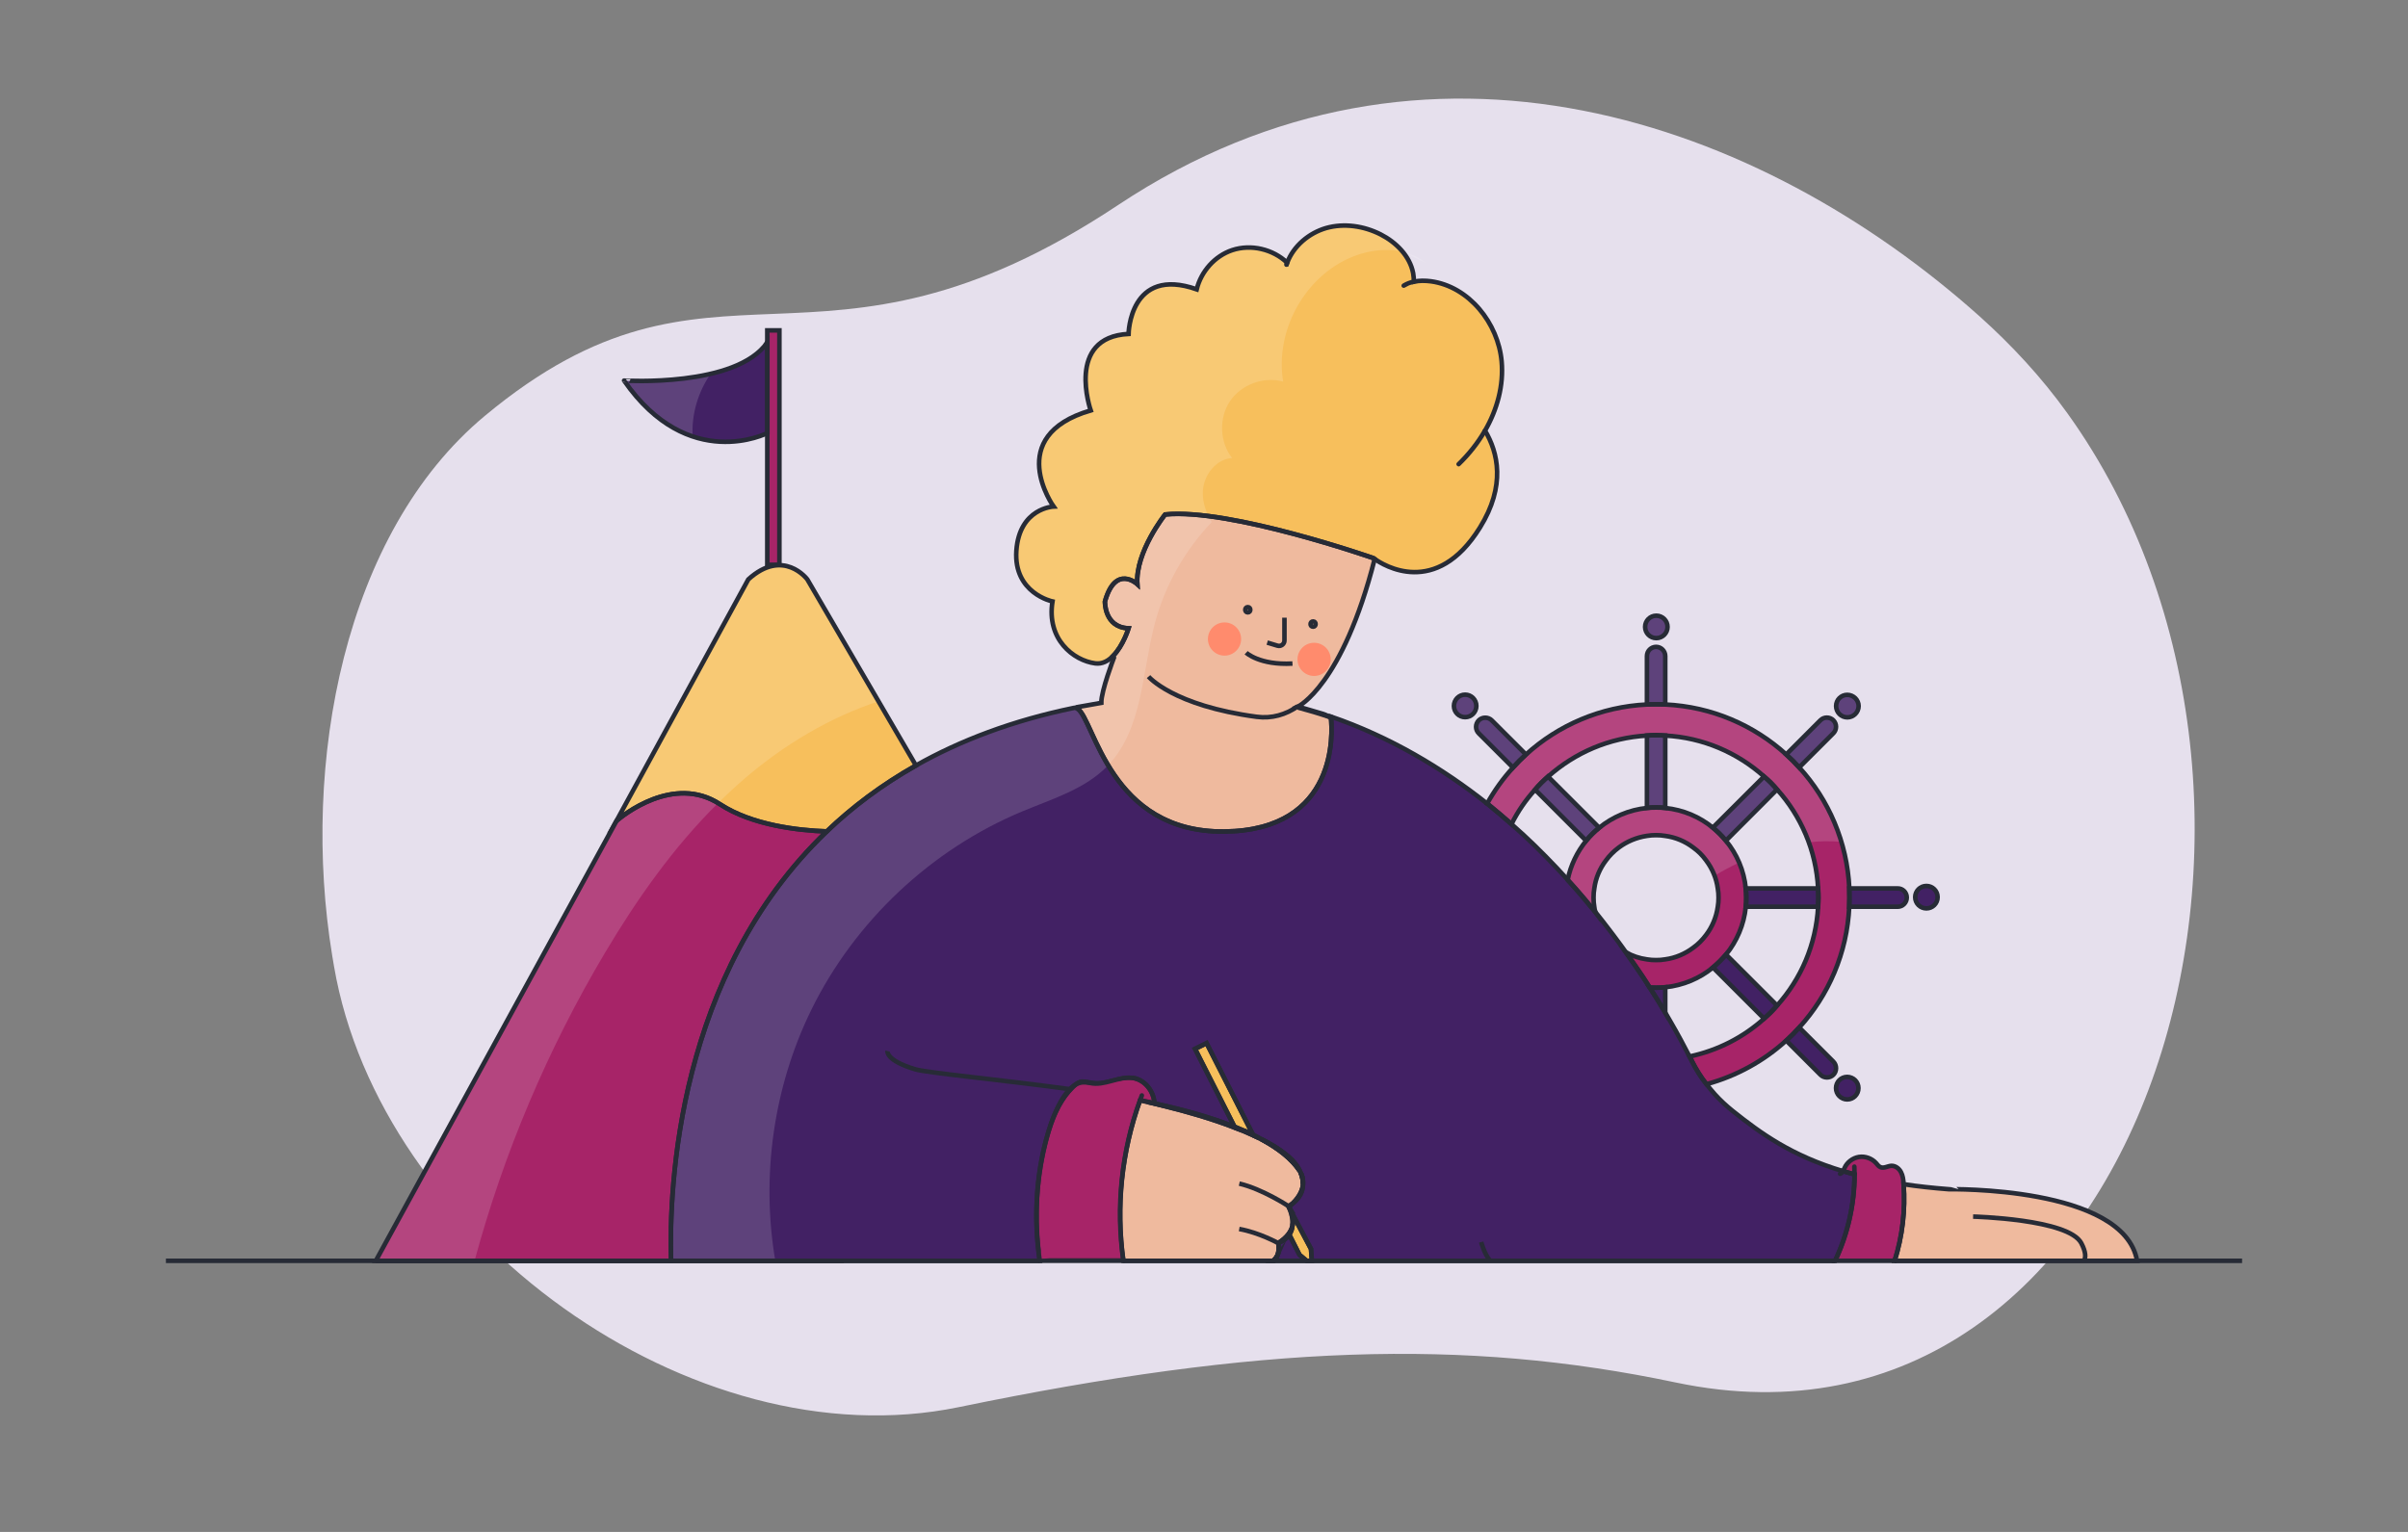
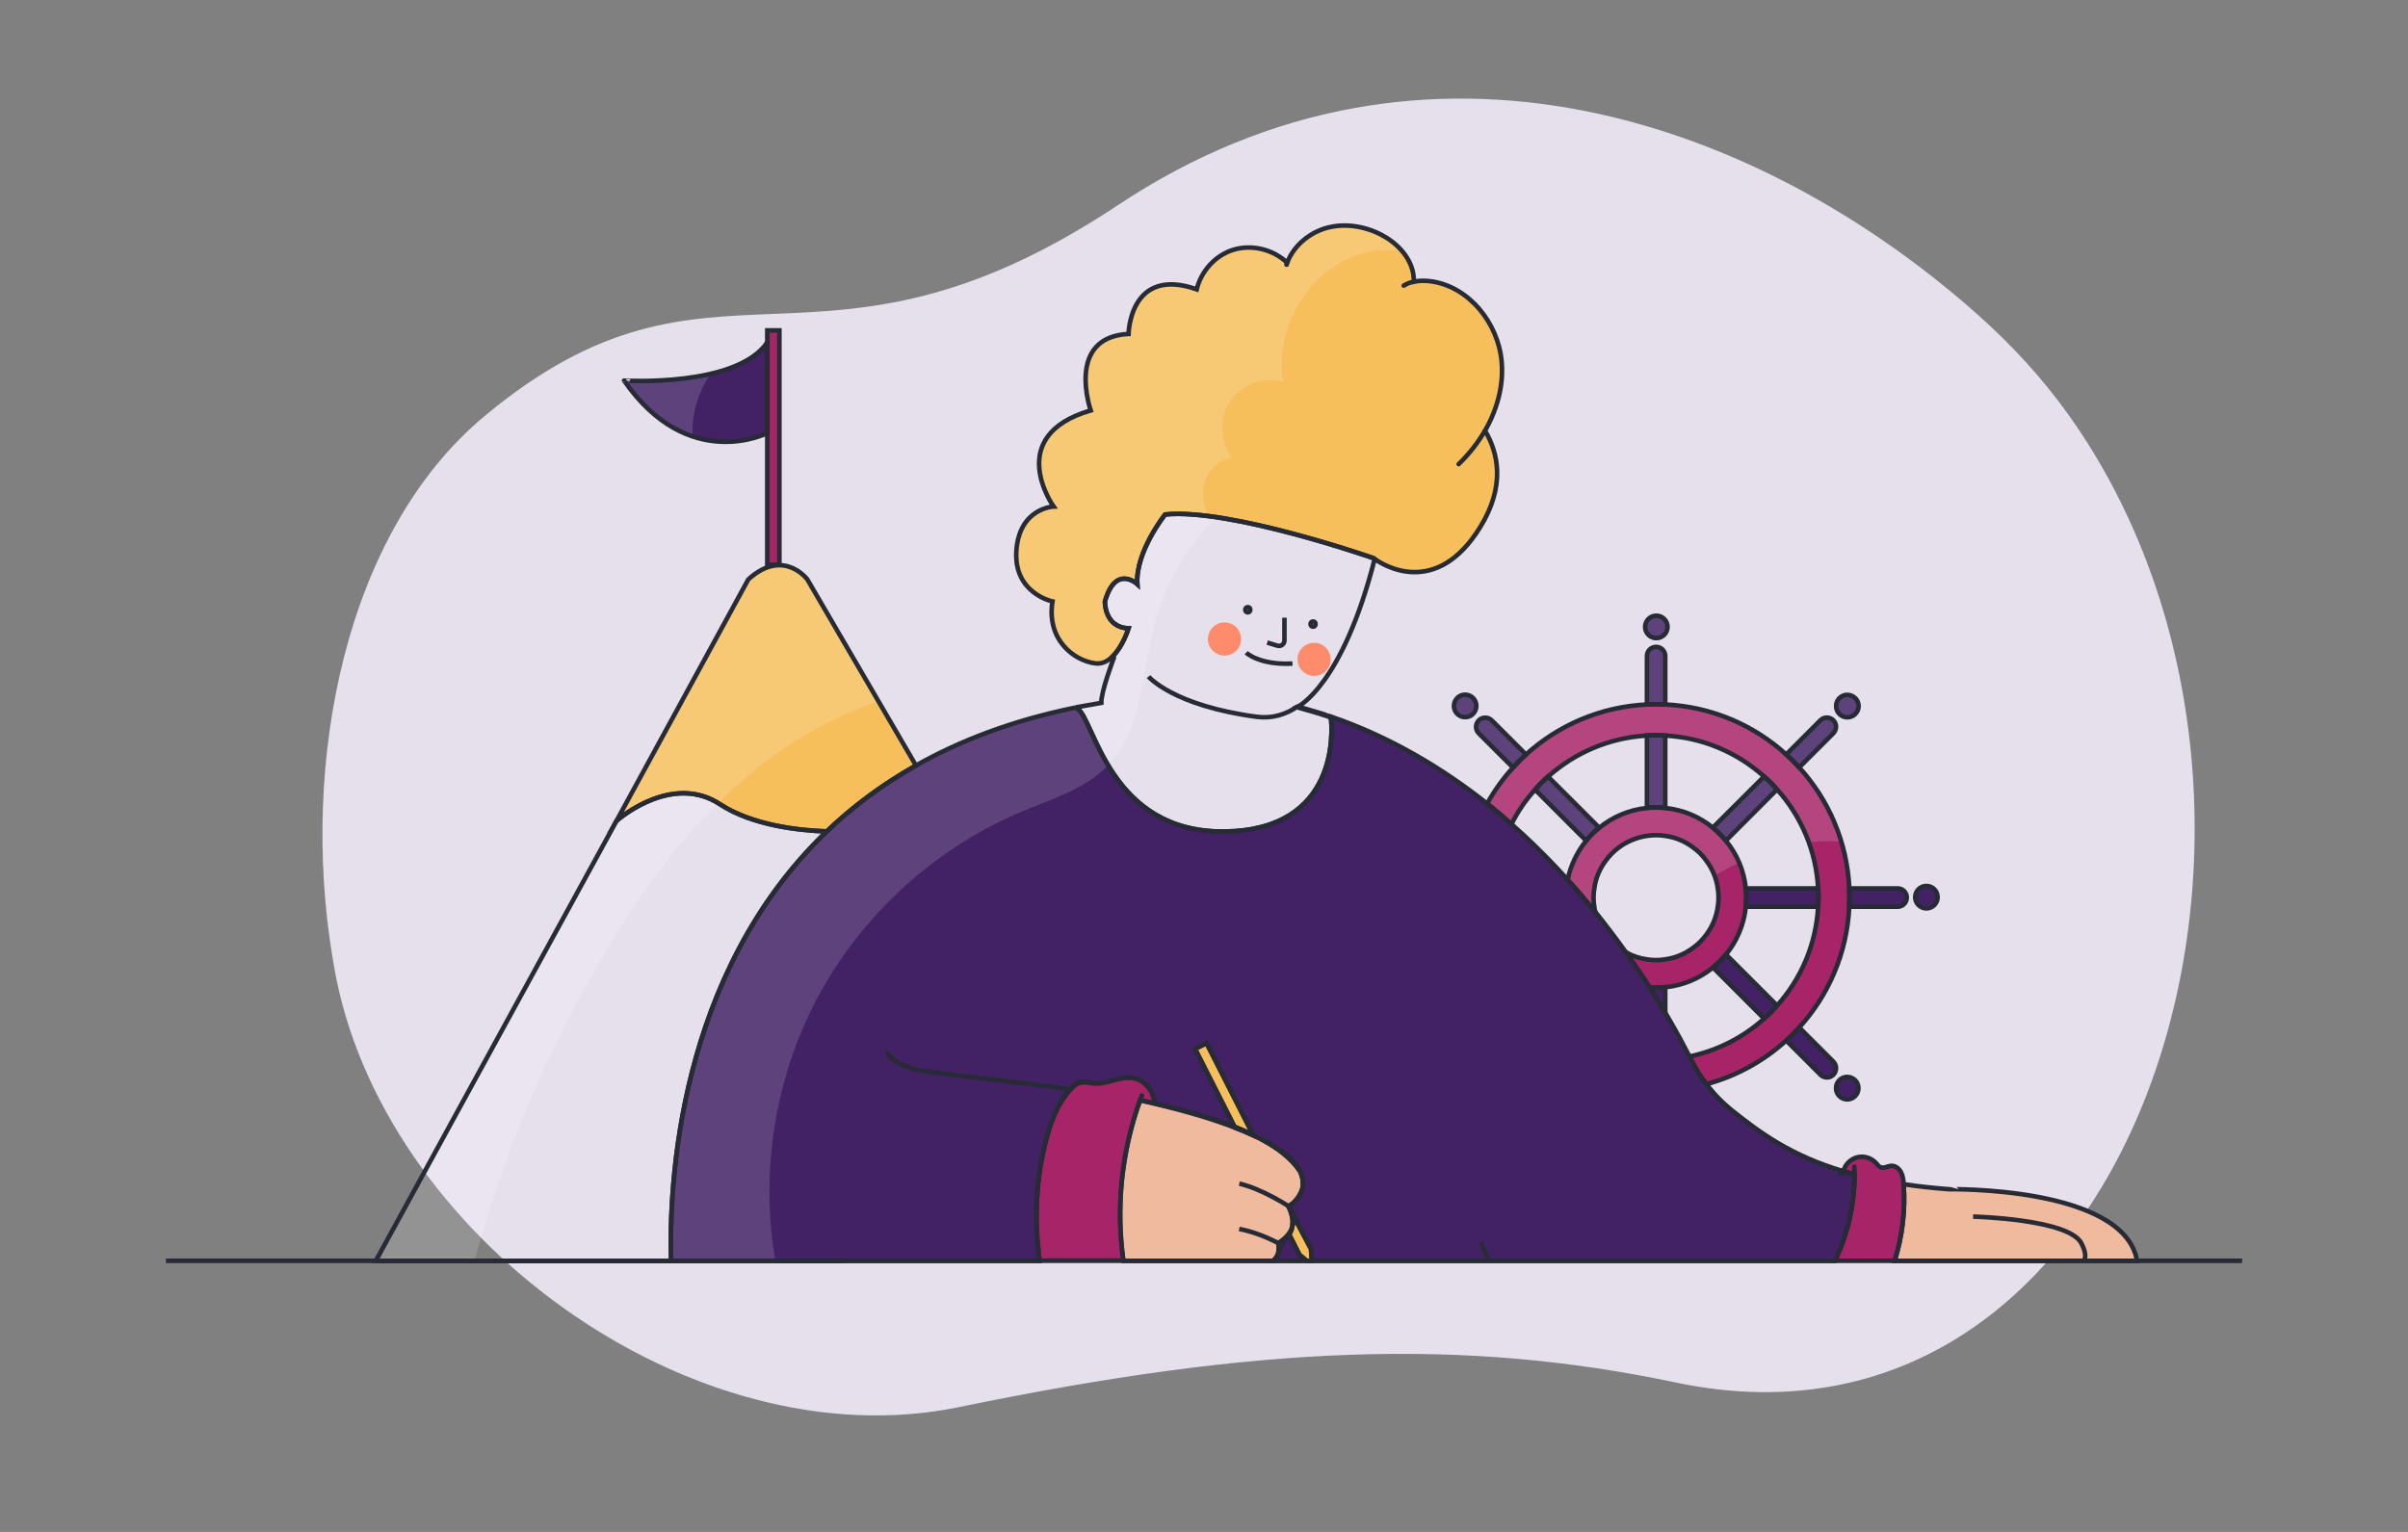
<svg xmlns="http://www.w3.org/2000/svg" version="1.1" id="Capa_1" x="0px" y="0px" viewBox="0 0 264 168" style="enable-background:new 0 0 264 168;" xml:space="preserve">
  <rect x="0" y="0" width="264" height="168" fill="#808080" stroke="none" />
  <style type="text/css">
	.st0{fill:#E6E0ED;}
	.st1{fill:none;}
	.st2{fill:#422164;}
	.st3{fill:#A72468;}
	.st4{fill:#F7BF5C;}
	.st5{fill:#EFBA9E;}
	.st6{fill:#FF8B6D;}
	.st7{opacity:0.15;fill:#FFFFFF;}
	.st8{opacity:0.15;}
	.st9{fill:#FFFFFF;}
	.st10{fill:none;stroke:#272B36;stroke-width:0.5;stroke-miterlimit:10;}
	.st11{fill:#272B36;}
</style>
  <g>
    <path class="st0" d="M226.65,45.31c30.64,42.62,8.41,117.12-42.95,106.3c-23.27-4.9-45.6-4.1-78.6,2.71   c-29.25,6.03-63.43-18.9-68.48-48.34c-0.07-0.39-0.13-0.79-0.2-1.19c-3.46-21.09,1.31-46.35,16.73-59.18   c25.23-20.99,36.34-1.14,69.44-23.13c33.85-22.48,70.49-9.2,94.44,12.21C220.53,37.83,223.79,41.33,226.65,45.31z" />
  </g>
  <path class="st2" d="M182.57,71.95v5.3c-0.33-0.01-0.67-0.02-1-0.02c-0.33,0-0.68,0.01-1.01,0.02v-5.3c0-0.56,0.45-1.01,1.01-1.01  C182.11,70.94,182.57,71.39,182.57,71.95z" />
  <path class="st2" d="M182.57,80.66v7.93c-0.33-0.04-0.67-0.05-1-0.05c-0.35,0-0.68,0.01-1.01,0.05v-7.93  c0.33-0.02,0.67-0.04,1.01-0.04C181.9,80.63,182.23,80.64,182.57,80.66z" />
  <path class="st2" d="M182.57,108.27v2.79c-0.51-0.87-1.08-1.8-1.7-2.76c0.24,0.01,0.46,0.02,0.7,0.02  C181.9,108.31,182.23,108.3,182.57,108.27z" />
  <path class="st2" d="M199.35,98.43c0,0.35-0.01,0.68-0.04,1.01h-7.91c0.04-0.33,0.05-0.67,0.05-1.01c0-0.33-0.02-0.67-0.06-1h7.92  C199.34,97.76,199.35,98.09,199.35,98.43z" />
  <path class="st2" d="M209.05,98.43c0,0.56-0.45,1.01-1,1.01h-5.31c0.01-0.33,0.02-0.68,0.02-1.01c0-0.33-0.01-0.67-0.02-1h5.31  C208.6,97.42,209.05,97.87,209.05,98.43z" />
  <path class="st2" d="M194.82,86.58l-5.6,5.61c-0.43-0.52-0.91-1-1.43-1.43l5.61-5.6c0.25,0.21,0.5,0.44,0.74,0.68  C194.38,86.08,194.61,86.33,194.82,86.58z" />
  <path class="st2" d="M201,80.41l-3.75,3.75c-0.23-0.25-0.45-0.49-0.69-0.73s-0.48-0.46-0.73-0.69l3.75-3.75  c0.39-0.39,1.02-0.39,1.42,0C201.39,79.39,201.39,80.02,201,80.41z" />
  <path class="st2" d="M167.29,82.74c-0.25,0.24-0.49,0.46-0.73,0.7s-0.46,0.48-0.69,0.73l-3.75-3.75c-0.39-0.39-0.39-1.02,0-1.42  c0.39-0.39,1.04-0.39,1.43,0L167.29,82.74z" />
  <path class="st2" d="M175.32,90.77c-0.52,0.42-1,0.89-1.43,1.42l-5.6-5.6c0.21-0.25,0.44-0.5,0.68-0.74  c0.24-0.24,0.49-0.46,0.74-0.69L175.32,90.77z" />
  <path class="st2" d="M194.82,110.27c-0.21,0.25-0.44,0.5-0.68,0.74c-0.24,0.24-0.49,0.46-0.74,0.69l-5.6-5.6  c0.51-0.43,0.99-0.91,1.43-1.42L194.82,110.27z" />
  <path class="st2" d="M201,117.87c-0.19,0.19-0.45,0.29-0.7,0.29c-0.26,0-0.52-0.1-0.71-0.29l-3.75-3.75  c0.25-0.24,0.49-0.46,0.73-0.7c0.24-0.24,0.46-0.48,0.69-0.73l3.75,3.75C201.39,116.83,201.39,117.48,201,117.87z" />
  <path class="st3" d="M202.76,98.43c0,0.33-0.01,0.68-0.02,1.01c-0.24,5.1-2.28,9.72-5.49,13.25c-0.23,0.25-0.45,0.49-0.69,0.73  c-0.24,0.24-0.48,0.46-0.73,0.7c0,0,0,0-0.01,0c-2.45,2.23-5.43,3.88-8.73,4.78c-0.61-0.77-1.13-1.61-1.58-2.5  c-0.01-0.01-0.01-0.04-0.02-0.06c-0.08-0.15-0.15-0.31-0.25-0.48c3.1-0.66,5.91-2.11,8.18-4.16c0.25-0.23,0.5-0.45,0.74-0.69  c0.24-0.24,0.46-0.49,0.68-0.74c2.61-2.91,4.26-6.67,4.49-10.83c0.02-0.33,0.04-0.67,0.04-1.01c0-0.33-0.01-0.67-0.04-1  c-0.11-2.08-0.58-4.09-1.36-5.92c-0.77-1.81-1.82-3.48-3.13-4.92c-0.21-0.25-0.44-0.5-0.68-0.74c-0.24-0.24-0.49-0.46-0.74-0.68  c-2.92-2.62-6.7-4.28-10.84-4.5c-0.33-0.02-0.67-0.04-1-0.04c-0.35,0-0.68,0.01-1.01,0.04c-4.16,0.23-7.92,1.89-10.84,4.49  c-0.25,0.23-0.5,0.45-0.74,0.69c-0.24,0.24-0.46,0.49-0.68,0.74c-1.04,1.13-1.91,2.41-2.6,3.79c-0.83-0.74-1.69-1.47-2.56-2.17  c-0.04-0.02-0.07-0.06-0.11-0.08c0.8-1.43,1.75-2.76,2.85-3.96c0.23-0.25,0.45-0.49,0.69-0.73s0.48-0.46,0.73-0.7  c3.53-3.2,8.16-5.24,13.26-5.48c0.33-0.01,0.68-0.02,1.01-0.02c0.33,0,0.67,0.01,1,0.02c5.1,0.24,9.73,2.28,13.26,5.49  c0.25,0.23,0.49,0.45,0.73,0.69s0.46,0.48,0.69,0.73c3.22,3.53,5.25,8.16,5.49,13.26C202.75,97.76,202.76,98.09,202.76,98.43z" />
  <path class="st2" d="M84.13,37.54v9.95c0,0-8.64,4.44-15.71-5.75C68.41,41.73,80.72,42.52,84.13,37.54z" />
-   <path class="st3" d="M73.57,138.27H41.2l26.4-48.26c0,0,0,0,0.01-0.01c0.01,0,0.01-0.01,0.03-0.02c0.52-0.44,6.19-5.14,11.3-1.78  c3.51,2.3,8.59,2.88,11.7,2.98C74.26,106.87,73.34,130.1,73.57,138.27z" />
  <path class="st4" d="M100.42,83.95c-3.75,2.12-6.99,4.56-9.78,7.23c-3.11-0.11-8.2-0.68-11.7-2.98c-5.11-3.36-10.78,1.33-11.31,1.78  c-0.02,0.02-0.04,0.04-0.04,0.04l14.45-26.48c3.86-3.5,6.47,0,6.47,0L100.42,83.95z" />
-   <path class="st5" d="M145.92,78.73c0.17,1.56,0.82,12.31-11.66,12.46c-12.63,0.15-14.26-12.25-16.12-13.47l0.01-0.18l2.59-0.46  c-0.02-1.3,1.38-4.94,1.38-4.94l-0.11-0.18c1.13-1.12,1.72-3.05,1.72-3.05c-2.68-0.11-2.59-2.94-2.59-2.94  c1.16-4.13,3.55-1.91,3.55-1.91c-0.23-3.54,3.05-7.64,3.05-7.64c7.09-0.71,22.84,4.79,22.84,4.79s0.05,0.04,0.13,0.1  c-3.53,13.87-8.41,16.18-8.41,16.18s1.05,0.29,2.74,0.8c0.31,0.1,0.57,0.23,0.8,0.38l0.01,0.01c0.02,0.02,0.05,0.04,0.07,0.05V78.73  z" />
  <path class="st1" d="M135.34,123.57c-0.97-0.39-2-0.75-3.08-1.08c-0.25-0.08-0.5-0.15-0.75-0.23c-1.57-0.46-3.24-0.88-4.94-1.25  c-0.26-0.05-0.52-0.11-0.78-0.16c0.09,0.02,0.18,0.05,0.28,0.07c0.07,0.01,0.15,0.03,0.23,0.05c0.08,0.02,0.18,0.04,0.27,0.06  c0.09,0.02,0.19,0.05,0.28,0.07c0.15,0.03,0.3,0.07,0.45,0.11c0.17,0.04,0.34,0.08,0.52,0.13c2.19,0.54,4.99,1.33,7.57,2.33  L135.34,123.57z M137.39,124.47l0.04,0.05c0.22,0.1,0.44,0.21,0.65,0.31C137.86,124.69,137.63,124.59,137.39,124.47z M139.9,137.92  c-0.05,0.07-0.11,0.14-0.17,0.21c-0.05,0.05-0.1,0.1-0.16,0.14h0.11c0.13-0.14,0.23-0.29,0.3-0.45c0.03-0.05,0.05-0.09,0.07-0.14  C140.01,137.76,139.96,137.84,139.9,137.92z M138.28,124.93c1.86,1,3.33,2.15,4.21,3.47C141.89,127.11,140.3,125.95,138.28,124.93z   M140.15,136.38c0.03,0.17,0.1,0.7-0.08,1.24C140.32,137.08,140.21,136.56,140.15,136.38z M140.14,136.32  c0.59-0.24,0.97-0.56,1.21-0.92c0.21-0.31,0.32-0.64,0.35-0.97C141.55,135.05,141.11,135.71,140.14,136.32z M141.75,131.95  c0.81-0.62,1.06-1.35,1.1-1.98C142.78,130.52,142.49,131.21,141.75,131.95z M142.61,128.64c0.11,0.26,0.24,0.69,0.24,1.2  C142.89,129.23,142.7,128.79,142.61,128.64z" />
  <path class="st2" d="M202.07,128.44c-5.67-1.7-9.02-4.14-12.13-6.62c-0.69-0.56-1.35-1.16-1.94-1.82c-0.32-0.36-0.63-0.73-0.92-1.11  c-0.61-0.77-1.13-1.61-1.58-2.5c-0.02-0.01-0.02-0.03-0.03-0.06c-0.08-0.15-0.15-0.31-0.25-0.48c-0.56-1.09-1.27-2.43-2.15-3.94  c-0.16-0.27-0.33-0.56-0.5-0.86c-0.52-0.87-1.09-1.79-1.71-2.76c-0.09-0.15-0.2-0.32-0.31-0.49c-0.14-0.21-0.28-0.43-0.41-0.64  c-0.6-0.88-1.22-1.8-1.89-2.73c-0.18-0.24-0.34-0.49-0.53-0.74c-0.28-0.37-0.55-0.75-0.84-1.13c-0.12-0.17-0.25-0.33-0.38-0.5  c-0.51-0.68-1.05-1.36-1.59-2.04c0,0-0.02,0-0.02-0.01c-0.15-0.2-0.31-0.38-0.47-0.57c-0.42-0.53-0.86-1.04-1.31-1.56  c-0.13-0.16-0.25-0.3-0.4-0.46c-0.27-0.3-0.54-0.61-0.84-0.94c-1.52-1.68-3.16-3.36-4.92-4.99c-0.03-0.02-0.04-0.03-0.06-0.05  c-0.4-0.35-0.79-0.72-1.19-1.07c-0.84-0.74-1.7-1.46-2.56-2.17c-0.04-0.02-0.08-0.06-0.11-0.08c-4.92-3.89-10.62-7.3-17.13-9.54  c0,0.03,0.01,0.07,0.02,0.14v0.01c0.17,1.56,0.82,12.31-11.66,12.46c-12.63,0.16-14.26-12.24-16.12-13.47  c-0.13-0.09-0.26-0.12-0.39-0.09c-6.75,1.39-12.48,3.58-17.33,6.32c-3.75,2.12-6.99,4.56-9.78,7.23  c-16.38,15.69-17.3,38.92-17.07,47.09h40.42c-0.68-4.55-0.4-9.23,0.82-13.67c0.51-1.86,1.24-3.75,2.58-5.14  c0.1-0.12,0.22-0.24,0.35-0.36c0.25-0.23,0.55-0.45,0.89-0.49c0.3-0.02,0.59,0.1,0.89,0.16c1.54,0.35,3.11-0.77,4.68-0.55  c1.33,0.18,2.31,1.48,2.37,2.79c1.7,0.37,3.37,0.79,4.94,1.25c0.25,0.08,0.5,0.15,0.75,0.23c1.08,0.33,2.11,0.69,3.08,1.08l0.05,0.1  c0.7,0.26,1.38,0.55,2.04,0.85l-0.04-0.05c-0.64-0.31-1.32-0.62-2.05-0.91l-4.32-8.53l1.26-0.63l5.11,10.07  c0.24,0.12,0.47,0.22,0.69,0.36c0.06,0.03,0.13,0.07,0.2,0.1c2.02,1.02,3.61,2.18,4.21,3.47c0.04,0.06,0.06,0.11,0.08,0.17  c0,0,0,0.01,0.01,0.02c0.02,0.01,0.02,0.02,0.03,0.05c0.09,0.15,0.28,0.59,0.24,1.2v0.13c-0.04,0.63-0.29,1.36-1.1,1.98  c-0.02,0.02-0.03,0.04-0.06,0.05c-0.12,0.12-0.25,0.24-0.39,0.35c0,0,0.02,0.04,0.07,0.12c0.05,0.08,0.11,0.18,0.15,0.33l2.21,4.17  l0.09,1.3h57.37c1.39-2.95,2.13-6.21,2.13-9.48C202.89,128.68,202.47,128.56,202.07,128.44z M142.47,137.61l-1.12-2.21  c-0.24,0.36-0.62,0.68-1.21,0.92c0,0,0,0,0,0.01c0,0.01,0,0.03,0.01,0.05c0.06,0.18,0.17,0.7-0.08,1.24c0,0.02-0.01,0.04-0.02,0.06  c-0.02,0.05-0.04,0.09-0.07,0.14c-0.07,0.16-0.17,0.31-0.3,0.45h3.58L142.47,137.61z" />
  <path class="st4" d="M143.82,138.27h-0.56l-0.79-0.66l-1.12-2.21c0.21-0.31,0.32-0.64,0.35-0.97c-0.01-0.01,0-0.04,0-0.06  c0.01-0.05,0.02-0.1,0.02-0.14c0.05-0.24,0.05-0.47,0.02-0.67c-0.01-0.1-0.03-0.2-0.06-0.29c-0.04-0.18-0.1-0.34-0.16-0.47  l2.21,4.17L143.82,138.27z" />
  <path class="st4" d="M137.39,124.47c-0.64-0.31-1.32-0.62-2.05-0.91l-4.32-8.53l1.26-0.63L137.39,124.47z" />
  <path class="st1" d="M141.29,132.32l-0.02-0.04c0.15-0.1,0.3-0.19,0.43-0.29" />
  <path class="st4" d="M162.81,47.23c1.41,2.37,2.31,6.02-0.56,10.63c-4.82,7.76-10.61,4.11-11.54,3.44  c-0.08-0.06-0.13-0.09-0.13-0.09s-15.75-5.51-22.84-4.79c0,0-3.28,4.1-3.05,7.64c0,0-2.39-2.23-3.55,1.9c0,0-0.09,2.84,2.59,2.94  c0,0-0.59,1.93-1.72,3.05c-0.52,0.54-1.17,0.9-1.93,0.8c-2.39-0.31-5.36-2.64-4.69-6.79c0,0-4.28-0.89-3.96-5.57  c0.33-4.69,4.08-4.84,4.08-4.84s-5.54-7.73,4.07-10.54c0,0-2.81-8.03,4.15-8.39c0,0,0.11-7.47,7.47-4.89  c0.48-1.96,1.98-3.66,3.9-4.3c2.06-0.68,4.45-0.11,6.02,1.38c0.7-1.84,2.38-3.25,4.27-3.8c1.98-0.56,4.15-0.23,5.98,0.7  c1.7,0.87,3.2,2.37,3.56,4.25c0.05,0.3,0.08,0.62,0.09,0.93c0.6-0.13,1.24-0.12,1.86-0.04c4.17,0.57,7.37,4.58,7.75,8.78  C164.87,42.28,164.14,44.91,162.81,47.23z" />
  <path class="st1" d="M142.29,77.46c-1.33,0.91-2.83,1.37-4.51,1.15c-9.18-1.22-11.86-4.41-11.86-4.41" />
  <path class="st1" d="M136.62,71.58c0,0,1.48,1.39,5.08,1.19" />
  <path class="st1" d="M140.82,67.74v2.5c0,0.4-0.39,0.69-0.77,0.57l-1.12-0.34" />
  <g>
    <g>
      <path class="st1" d="M136.8,67.16c0.37,0,0.37-0.58,0-0.58S136.43,67.16,136.8,67.16L136.8,67.16z" />
    </g>
  </g>
  <g>
    <g>
      <path class="st1" d="M143.96,68.73c0.37,0,0.37-0.58,0-0.58S143.58,68.73,143.96,68.73L143.96,68.73z" />
    </g>
  </g>
  <circle class="st6" cx="134.25" cy="70.08" r="1.82" />
  <circle class="st6" cx="144.07" cy="72.31" r="1.82" />
  <path class="st1" d="M145.9,78.57c0-0.03-0.01-0.04-0.01-0.04" />
  <line class="st1" x1="137.44" y1="124.55" x2="137.43" y2="124.52" />
  <path class="st5" d="M234.3,138.27h-26.58c0.85-2.71,1.19-5.57,0.98-8.4c1.52,0.23,3.17,0.41,4.96,0.55  C213.66,130.42,232.86,130.06,234.3,138.27z" />
  <path class="st3" d="M208.7,129.87v-0.05c-0.03-0.44-0.08-0.89-0.29-1.28c-0.2-0.39-0.6-0.7-1.04-0.69  c-0.41,0.02-0.82,0.31-1.2,0.15c-0.21-0.08-0.34-0.28-0.49-0.45c-0.46-0.51-1.19-0.78-1.88-0.67c-0.68,0.11-1.3,0.58-1.58,1.22  c-0.05,0.11-0.09,0.23-0.15,0.34c0.4,0.12,0.82,0.24,1.25,0.35c0,3.27-0.74,6.53-2.13,9.48h6.53  C208.57,135.56,208.91,132.7,208.7,129.87z" />
  <path class="st1" d="M145.84,78.66c-1.14-0.39-2.34-0.75-3.54-1.07" />
  <path class="st1" d="M145.9,78.69c-0.01,0-0.04-0.01-0.05-0.01" />
  <path class="st1" d="M162.39,136.21c0,0,0.34,1.31,0.98,2.06" />
  <path class="st3" d="M85.45,36.23v25.71h-0.04c-0.08-0.01-0.17-0.01-0.25,0h-1.04V36.23H85.45z" />
  <path class="st1" d="M216.32,133.42c0,0,10.47,0.26,11.86,2.91c0.52,0.99,0.51,1.58,0.29,1.94" />
  <g>
    <path class="st2" d="M182.82,68.75c0,0.68-0.55,1.23-1.23,1.23c-0.68,0-1.23-0.55-1.23-1.23c0-0.68,0.55-1.23,1.23-1.23   C182.27,67.52,182.82,68.07,182.82,68.75z" />
  </g>
  <g>
    <path class="st2" d="M212.43,98.39c0,0.68-0.55,1.23-1.23,1.23c-0.68,0-1.23-0.55-1.23-1.23c0-0.68,0.55-1.23,1.23-1.23   C211.88,97.16,212.43,97.71,212.43,98.39z" />
  </g>
  <g>
    <path class="st2" d="M203.77,77.43c0,0.68-0.56,1.24-1.24,1.24c-0.68,0-1.23-0.56-1.23-1.24s0.55-1.23,1.23-1.23   C203.21,76.21,203.77,76.76,203.77,77.43z" />
  </g>
  <g>
    <path class="st2" d="M203.75,119.33c0,0.68-0.55,1.24-1.23,1.24c-0.68,0-1.23-0.56-1.23-1.24s0.55-1.23,1.23-1.23   C203.2,118.11,203.75,118.65,203.75,119.33z" />
    <path class="st2" d="M161.86,77.42c0,0.68-0.55,1.23-1.23,1.23c-0.68,0-1.23-0.55-1.23-1.23s0.55-1.24,1.23-1.24   C161.31,76.18,161.86,76.74,161.86,77.42z" />
  </g>
  <path class="st3" d="M191.45,98.43c0,0.35-0.01,0.68-0.05,1.01c-0.2,1.98-0.99,3.79-2.17,5.24c-0.44,0.51-0.92,0.99-1.43,1.42  c-1.45,1.19-3.26,1.97-5.24,2.17c-0.33,0.04-0.67,0.05-1,0.05c-0.24,0-0.46-0.01-0.7-0.02c-0.1-0.15-0.2-0.32-0.31-0.49  c-0.14-0.21-0.29-0.43-0.42-0.64c-0.6-0.88-1.22-1.8-1.88-2.73c0.7,0.39,1.48,0.66,2.3,0.77c0.33,0.06,0.67,0.08,1.01,0.08  c0.35,0,0.68-0.02,1-0.08c1.14-0.15,2.19-0.61,3.07-1.27c0.55-0.39,1.02-0.87,1.43-1.42c0.66-0.88,1.11-1.93,1.27-3.07  c0.06-0.33,0.08-0.67,0.08-1.01s-0.02-0.68-0.08-1c-0.15-1.14-0.61-2.19-1.27-3.07c-0.39-0.55-0.88-1.04-1.43-1.43  c-0.88-0.67-1.93-1.12-3.07-1.27c-0.32-0.06-0.66-0.08-1-0.08c-0.35,0-0.68,0.02-1.01,0.08c-1.14,0.17-2.19,0.62-3.07,1.27  c-0.55,0.41-1.02,0.88-1.42,1.43c-0.67,0.88-1.12,1.93-1.27,3.07c-0.06,0.32-0.08,0.66-0.08,1s0.02,0.68,0.08,1.01  c0.02,0.19,0.06,0.39,0.11,0.57c-0.15-0.2-0.31-0.38-0.48-0.57c-0.42-0.52-0.86-1.04-1.31-1.56c-0.13-0.15-0.25-0.3-0.39-0.45  c-0.27-0.31-0.55-0.62-0.85-0.94c0.32-1.61,1.04-3.07,2.03-4.3c0.43-0.52,0.91-1,1.43-1.42c1.45-1.18,3.26-1.97,5.23-2.17  c0.33-0.04,0.67-0.05,1.01-0.05c0.33,0,0.67,0.01,1,0.05c1.98,0.2,3.78,0.98,5.23,2.17c0.52,0.43,1,0.91,1.43,1.43  c1.19,1.45,1.97,3.25,2.17,5.23C191.43,97.76,191.45,98.09,191.45,98.43z" />
  <path class="st5" d="M142.85,129.84v0.13c-0.07,0.55-0.36,1.24-1.1,1.98c-0.02,0.02-0.03,0.04-0.06,0.05  c-0.12,0.12-0.25,0.24-0.39,0.35c0,0,0.02,0.04,0.07,0.12l-0.02-0.01c0.14,0.31,0.38,0.94,0.38,1.63c0,0.05,0,0.09-0.01,0.14  c0,0.04-0.01,0.09-0.02,0.14c0,0.02-0.01,0.05,0,0.06c-0.15,0.62-0.59,1.28-1.56,1.89c0,0,0,0,0,0.01c0,0.01,0,0.03,0.01,0.05  c0.03,0.17,0.1,0.7-0.08,1.24c0,0.02-0.01,0.04-0.02,0.06c-0.04,0.08-0.09,0.16-0.15,0.24c-0.05,0.07-0.11,0.14-0.17,0.21  c-0.05,0.05-0.1,0.1-0.16,0.14h-16.41c-0.84-5.89-0.21-12,1.83-17.6c0.11,0.03,0.22,0.06,0.34,0.08c0.14,0.03,0.3,0.07,0.46,0.1  c0.09,0.02,0.18,0.05,0.28,0.07c0.07,0.01,0.15,0.03,0.23,0.05c0.08,0.02,0.18,0.04,0.27,0.06c0.09,0.02,0.19,0.05,0.28,0.07  c0.15,0.03,0.3,0.07,0.45,0.11c0.17,0.04,0.34,0.08,0.52,0.13c2.19,0.54,4.99,1.33,7.57,2.33c0.7,0.26,1.38,0.55,2.04,0.85  c0.22,0.1,0.44,0.21,0.65,0.31c0.06,0.03,0.13,0.07,0.2,0.1c1.86,1,3.33,2.15,4.21,3.47c0.04,0.06,0.06,0.11,0.08,0.17  c0,0,0,0.01,0.01,0.02c0.02,0.01,0.02,0.02,0.03,0.05C142.72,128.9,142.85,129.33,142.85,129.84z" />
  <path class="st1" d="M139.98,137.82c-0.07,0.16-0.17,0.31-0.3,0.45h-0.11c0.06-0.04,0.11-0.09,0.16-0.14  c0.06-0.07,0.12-0.14,0.17-0.21C139.93,137.89,139.95,137.86,139.98,137.82z" />
  <path class="st1" d="M142.49,128.4c-0.88-1.32-2.35-2.47-4.21-3.47C140.3,125.95,141.89,127.11,142.49,128.4z" />
  <path class="st1" d="M141.7,134.37c0.02-0.1,0.02-0.18,0.02-0.27c0-0.69-0.24-1.32-0.38-1.63l0.02,0.01  c0.05,0.07,0.11,0.18,0.15,0.32C141.69,133.17,141.85,133.74,141.7,134.37z" />
  <path class="st1" d="M142.85,129.84c0-0.51-0.13-0.94-0.24-1.2C142.7,128.79,142.89,129.23,142.85,129.84z" />
  <path class="st1" d="M135.87,129.8c2.57,0.61,5.4,2.48,5.4,2.48l0.02,0.04" />
  <path class="st1" d="M140.14,136.33c0,0-2.09-1.16-4.28-1.55" />
  <path class="st1" d="M97.3,115.27c0,0-0.24,1.01,3.02,1.99c1.32,0.4,9.1,1.11,17.07,2.2" />
  <g>
    <path class="st1" d="M141.12,28.81c-0.03,0.07-0.06,0.15-0.08,0.22" />
  </g>
  <g>
    <path class="st1" d="M162.81,47.23c-0.78,1.36-1.77,2.6-2.89,3.68" />
  </g>
  <g>
    <path class="st1" d="M155.02,30.89c-0.4,0.08-0.77,0.22-1.12,0.43" />
  </g>
  <g>
    <path class="st3" d="M124.2,118.22c-1.57-0.22-3.14,0.9-4.68,0.55c-0.3-0.06-0.59-0.18-0.89-0.16c-0.34,0.04-0.64,0.26-0.89,0.49   c-0.13,0.12-0.25,0.24-0.35,0.36c-1.34,1.39-2.07,3.28-2.58,5.14c-1.22,4.44-1.5,9.12-0.82,13.67h9.17   c-0.84-5.89-0.21-12,1.83-17.6c0.11,0.03,0.22,0.06,0.34,0.08c0.14,0.03,0.3,0.07,0.46,0.1c0.26,0.05,0.52,0.11,0.78,0.16   C126.51,119.7,125.53,118.4,124.2,118.22z" />
  </g>
  <g>
    <path class="st1" d="M125.19,120.12c-0.07,0.18-0.14,0.36-0.2,0.55" />
  </g>
  <g>
    <path class="st1" d="M202.07,128.44c-0.08,0.15-0.18,0.27-0.34,0.31" />
  </g>
  <g>
    <path class="st1" d="M203.32,128.79c0-0.28-0.01-0.56-0.02-0.85" />
  </g>
  <path class="st7" d="M197.24,84.16l3.76-3.75c0.39-0.39,0.39-1.03,0-1.42c-0.4-0.39-1.03-0.39-1.42,0l-3.75,3.75  c-3.53-3.21-8.17-5.25-13.26-5.49v-5.3c0-0.56-0.46-1.01-1-1.01c-0.56,0-1.02,0.45-1.02,1.01v5.3c-5.1,0.24-9.73,2.28-13.26,5.48  l-3.74-3.74c-0.39-0.39-1.03-0.39-1.43,0c-0.39,0.39-0.39,1.03,0,1.42l3.76,3.75c-1.1,1.19-2.05,2.53-2.85,3.96  c0.03,0.02,0.07,0.06,0.11,0.08c0.86,0.71,1.72,1.43,2.56,2.17c0.69-1.38,1.56-2.66,2.59-3.79l5.6,5.6c-0.99,1.23-1.7,2.69-2.02,4.3  c0.3,0.32,0.57,0.63,0.84,0.94c0.15,0.16,0.27,0.3,0.4,0.45c0.45,0.53,0.89,1.04,1.31,1.56c0.16,0.2,0.32,0.37,0.47,0.58  c-0.04-0.18-0.08-0.38-0.1-0.58c-0.06-0.33-0.09-0.66-0.09-1.01c0-0.34,0.03-0.68,0.09-1c0.15-1.14,0.6-2.19,1.27-3.07  c0.39-0.55,0.87-1.03,1.42-1.43c0.88-0.66,1.93-1.11,3.07-1.28c0.34-0.06,0.67-0.08,1.02-0.08c0.34,0,0.67,0.02,1,0.08  c1.14,0.16,2.19,0.61,3.07,1.28c0.55,0.39,1.04,0.88,1.43,1.43c0.38,0.5,0.7,1.07,0.92,1.67c0.88-0.52,1.77-1,2.68-1.42  c-0.36-0.87-0.85-1.68-1.44-2.41l5.59-5.61c1.32,1.44,2.36,3.11,3.14,4.92c0.12,0.29,0.23,0.57,0.33,0.87  c1.19-0.13,2.39-0.15,3.57-0.05C200.95,89.25,199.35,86.47,197.24,84.16z M180.55,88.59c-1.96,0.21-3.77,0.99-5.23,2.17l-5.61-5.61  c2.92-2.6,6.68-4.26,10.84-4.49V88.59z M187.8,90.76c-1.46-1.19-3.26-1.96-5.23-2.17v-7.93c4.14,0.23,7.92,1.88,10.84,4.5  L187.8,90.76z" />
  <path class="st7" d="M75.94,47.85c-2.41-0.8-5.07-2.57-7.53-6.12c0,0,5,0.32,9.51-0.74C76.53,42.98,75.8,45.44,75.94,47.85z" />
  <path class="st7" d="M88.52,63.53c0,0-2.61-3.5-6.47,0L67.61,90c-0.01,0.01-0.01,0.01-0.01,0.01l-26.4,48.26h10.83  c3.2-11.83,8.02-23.22,14.28-33.75c3.52-5.92,7.53-11.62,12.42-16.45c0.95-0.94,1.93-1.85,2.94-2.72c4.3-3.68,9.28-6.67,14.64-8.44  L88.52,63.53z" />
  <path class="st7" d="M151.37,25.71c-1.83-0.93-4-1.26-5.98-0.7c-1.89,0.55-3.57,1.96-4.27,3.8c-1.57-1.49-3.96-2.06-6.02-1.38  c-1.92,0.64-3.42,2.34-3.9,4.3c-7.36-2.58-7.47,4.89-7.47,4.89c-6.96,0.36-4.15,8.39-4.15,8.39c-9.61,2.81-4.07,10.54-4.07,10.54  s-3.75,0.15-4.08,4.84c-0.32,4.68,3.96,5.57,3.96,5.57c-0.67,4.15,2.3,6.48,4.69,6.79c0.76,0.1,1.41-0.26,1.93-0.8l0.11,0.18  c0,0-1.41,3.65-1.38,4.94l-2.59,0.47l-0.01,0.18c-0.13-0.09-0.26-0.12-0.39-0.09c-6.75,1.39-12.48,3.58-17.33,6.32  c-3.75,2.12-6.99,4.56-9.78,7.23c-16.38,15.69-17.3,38.92-17.07,47.09H85c-1.58-9.27-0.2-19.04,3.93-27.49  c4.77-9.74,13.17-17.65,23.18-21.81c3.29-1.37,6.88-2.44,9.35-5.01l0.03-0.03v-0.01c3.82-4.02,3.7-10.24,5.13-15.6  c1.1-4.13,3.27-7.97,6.23-11.07c-0.14-0.21-0.26-0.43-0.36-0.65c-0.43-0.88-0.67-1.83-0.61-2.81c0.12-1.74,1.46-3.45,3.2-3.56  c-1.37-1.74-1.47-4.37-0.24-6.22c1.23-1.84,3.7-2.76,5.84-2.16c-0.89-5.35,2.11-11.1,7-13.43c1.88-0.9,4.12-1.27,6.11-0.8  C153.14,26.83,152.28,26.18,151.37,25.71z" />
  <g class="st8">
    <path class="st9" d="M182.82,68.75c0,0.68-0.55,1.22-1.23,1.22c-0.68,0-1.23-0.54-1.23-1.22s0.55-1.23,1.23-1.23   C182.27,67.52,182.82,68.07,182.82,68.75z" />
  </g>
  <g class="st8">
    <path class="st9" d="M203.77,77.43c0,0.68-0.56,1.24-1.24,1.24c-0.68,0-1.23-0.56-1.23-1.24s0.55-1.23,1.23-1.23   C203.21,76.2,203.77,76.75,203.77,77.43z" />
  </g>
  <g class="st8">
    <path class="st9" d="M161.86,77.42c0,0.68-0.55,1.23-1.23,1.23s-1.22-0.55-1.22-1.23s0.54-1.24,1.22-1.24   S161.86,76.74,161.86,77.42z" />
  </g>
  <g class="st8">
-     <path class="st9" d="M141.12,28.81c-0.03,0.07-0.06,0.15-0.08,0.22" />
-   </g>
+     </g>
  <g class="st8">
    <path class="st9" d="M156.3,28.82c-0.74-0.59-1.6-0.98-2.51-1.2" />
  </g>
  <polyline class="st10" points="41.2,138.27 73.57,138.27 77.23,138.27 92.52,138.27 " />
  <polyline class="st10" points="18.19,138.27 41.2,138.27 73.57,138.27 113.99,138.27 " />
  <polyline class="st10" points="245.81,138.27 234.3,138.27 228.47,138.27 207.72,138.27 " />
  <polyline class="st10" points="201.19,138.27 163.37,138.27 143.82,138.27 143.26,138.27 139.68,138.27 139.57,138.27   123.16,138.27 " />
  <path class="st10" d="M182.57,71.95v5.3c-0.33-0.01-0.67-0.02-1-0.02c-0.33,0-0.68,0.01-1.01,0.02v-5.3c0-0.56,0.45-1.01,1.01-1.01  C182.11,70.94,182.57,71.39,182.57,71.95z" />
  <path class="st10" d="M182.57,80.66v7.93c-0.33-0.04-0.67-0.05-1-0.05c-0.35,0-0.68,0.01-1.01,0.05v-7.93  c0.33-0.02,0.67-0.04,1.01-0.04C181.9,80.63,182.23,80.64,182.57,80.66z" />
  <path class="st10" d="M182.57,108.27v2.79c-0.51-0.87-1.08-1.8-1.7-2.76c0.24,0.01,0.46,0.02,0.7,0.02  C181.9,108.31,182.23,108.3,182.57,108.27z" />
  <path class="st10" d="M199.35,98.43c0,0.35-0.01,0.68-0.04,1.01h-7.91c0.04-0.33,0.05-0.67,0.05-1.01c0-0.33-0.02-0.67-0.06-1h7.92  C199.34,97.76,199.35,98.09,199.35,98.43z" />
  <path class="st10" d="M209.05,98.43c0,0.56-0.45,1.01-1,1.01h-5.31c0.01-0.33,0.02-0.68,0.02-1.01c0-0.33-0.01-0.67-0.02-1h5.31  C208.6,97.42,209.05,97.87,209.05,98.43z" />
  <path class="st10" d="M194.82,86.58l-5.6,5.61c-0.43-0.52-0.91-1-1.43-1.43l5.61-5.6c0.25,0.21,0.5,0.44,0.74,0.68  C194.38,86.08,194.61,86.33,194.82,86.58z" />
  <path class="st10" d="M201,80.41l-3.75,3.75c-0.23-0.25-0.45-0.49-0.69-0.73s-0.48-0.46-0.73-0.69l3.75-3.75  c0.39-0.39,1.02-0.39,1.42,0C201.39,79.39,201.39,80.02,201,80.41z" />
  <path class="st10" d="M167.29,82.74c-0.25,0.24-0.49,0.46-0.73,0.7s-0.46,0.48-0.69,0.73l-3.75-3.75c-0.39-0.39-0.39-1.02,0-1.42  c0.39-0.39,1.04-0.39,1.43,0L167.29,82.74z" />
  <path class="st10" d="M175.32,90.77c-0.52,0.42-1,0.89-1.43,1.42l-5.6-5.6c0.21-0.25,0.44-0.5,0.68-0.74  c0.24-0.24,0.49-0.46,0.74-0.69L175.32,90.77z" />
  <path class="st10" d="M194.82,110.27c-0.21,0.25-0.44,0.5-0.68,0.74c-0.24,0.24-0.49,0.46-0.74,0.69l-5.6-5.6  c0.51-0.43,0.99-0.91,1.43-1.42L194.82,110.27z" />
  <path class="st10" d="M201,117.87c-0.19,0.19-0.45,0.29-0.7,0.29c-0.26,0-0.52-0.1-0.71-0.29l-3.75-3.75  c0.25-0.24,0.49-0.46,0.73-0.7c0.24-0.24,0.46-0.48,0.69-0.73l3.75,3.75C201.39,116.83,201.39,117.48,201,117.87z" />
  <path class="st10" d="M202.76,98.43c0,0.33-0.01,0.68-0.02,1.01c-0.24,5.1-2.28,9.72-5.49,13.25c-0.23,0.25-0.45,0.49-0.69,0.73  c-0.24,0.24-0.48,0.46-0.73,0.7c0,0,0,0-0.01,0c-2.45,2.23-5.43,3.88-8.73,4.78c-0.61-0.77-1.13-1.61-1.58-2.5  c-0.01-0.01-0.01-0.04-0.02-0.06c-0.08-0.15-0.15-0.31-0.25-0.48c3.1-0.66,5.91-2.11,8.18-4.16c0.25-0.23,0.5-0.45,0.74-0.69  c0.24-0.24,0.46-0.49,0.68-0.74c2.61-2.91,4.26-6.67,4.49-10.83c0.02-0.33,0.04-0.67,0.04-1.01c0-0.33-0.01-0.67-0.04-1  c-0.11-2.08-0.58-4.09-1.36-5.92c-0.77-1.81-1.82-3.48-3.13-4.92c-0.21-0.25-0.44-0.5-0.68-0.74c-0.24-0.24-0.49-0.46-0.74-0.68  c-2.92-2.62-6.7-4.28-10.84-4.5c-0.33-0.02-0.67-0.04-1-0.04c-0.35,0-0.68,0.01-1.01,0.04c-4.16,0.23-7.92,1.89-10.84,4.49  c-0.25,0.23-0.5,0.45-0.74,0.69c-0.24,0.24-0.46,0.49-0.68,0.74c-1.04,1.13-1.91,2.41-2.6,3.79c-0.83-0.74-1.69-1.47-2.56-2.17  c-0.04-0.02-0.07-0.06-0.11-0.08c0.8-1.43,1.75-2.76,2.85-3.96c0.23-0.25,0.45-0.49,0.69-0.73s0.48-0.46,0.73-0.7  c3.53-3.2,8.16-5.24,13.26-5.48c0.33-0.01,0.68-0.02,1.01-0.02c0.33,0,0.67,0.01,1,0.02c5.1,0.24,9.73,2.28,13.26,5.49  c0.25,0.23,0.49,0.45,0.73,0.69s0.46,0.48,0.69,0.73c3.22,3.53,5.25,8.16,5.49,13.26C202.75,97.76,202.76,98.09,202.76,98.43z" />
  <path class="st10" d="M84.13,37.54v9.95c0,0-8.64,4.44-15.71-5.75C68.41,41.73,80.72,42.52,84.13,37.54z" />
  <path class="st10" d="M73.57,138.27H41.2l26.4-48.26c0,0,0,0,0.01-0.01c0.01,0,0.01-0.01,0.03-0.02c0.52-0.44,6.19-5.14,11.3-1.78  c3.51,2.3,8.59,2.88,11.7,2.98C74.26,106.87,73.34,130.1,73.57,138.27z" />
  <path class="st10" d="M100.42,83.95c-3.75,2.12-6.99,4.56-9.78,7.23c-3.11-0.11-8.2-0.68-11.7-2.98  c-5.11-3.36-10.78,1.33-11.31,1.78c-0.02,0.02-0.04,0.04-0.04,0.04l14.45-26.48c3.86-3.5,6.47,0,6.47,0L100.42,83.95z" />
  <path class="st10" d="M145.92,78.73c0.17,1.56,0.82,12.31-11.66,12.46c-12.63,0.15-14.26-12.25-16.12-13.47l0.01-0.18l2.59-0.46  c-0.02-1.3,1.38-4.94,1.38-4.94l-0.11-0.18c1.13-1.12,1.72-3.05,1.72-3.05c-2.68-0.11-2.59-2.94-2.59-2.94  c1.16-4.13,3.55-1.91,3.55-1.91c-0.23-3.54,3.05-7.64,3.05-7.64c7.09-0.71,22.84,4.79,22.84,4.79s0.05,0.04,0.13,0.1  c-3.53,13.87-8.41,16.18-8.41,16.18s1.05,0.29,2.74,0.8c0.31,0.1,0.57,0.23,0.8,0.38l0.01,0.01c0.02,0.02,0.05,0.04,0.07,0.05V78.73  z" />
-   <path class="st10" d="M135.34,123.57c-0.97-0.39-2-0.75-3.08-1.08c-0.25-0.08-0.5-0.15-0.75-0.23c-1.57-0.46-3.24-0.88-4.94-1.25  c-0.26-0.05-0.52-0.11-0.78-0.16c0.09,0.02,0.18,0.05,0.28,0.07c0.07,0.01,0.15,0.03,0.23,0.05c0.08,0.02,0.18,0.04,0.27,0.06  c0.09,0.02,0.19,0.05,0.28,0.07c0.15,0.03,0.3,0.07,0.45,0.11c0.17,0.04,0.34,0.08,0.52,0.13c2.19,0.54,4.99,1.33,7.57,2.33  L135.34,123.57z M137.39,124.47l0.04,0.05c0.22,0.1,0.44,0.21,0.65,0.31C137.86,124.69,137.63,124.59,137.39,124.47z M139.9,137.92  c-0.05,0.07-0.11,0.14-0.17,0.21c-0.05,0.05-0.1,0.1-0.16,0.14h0.11c0.13-0.14,0.23-0.29,0.3-0.45c0.03-0.05,0.05-0.09,0.07-0.14  C140.01,137.76,139.96,137.84,139.9,137.92z M138.28,124.93c1.86,1,3.33,2.15,4.21,3.47C141.89,127.11,140.3,125.95,138.28,124.93z   M140.15,136.38c0.03,0.17,0.1,0.7-0.08,1.24C140.32,137.08,140.21,136.56,140.15,136.38z M140.14,136.32  c0.59-0.24,0.97-0.56,1.21-0.92c0.21-0.31,0.32-0.64,0.35-0.97C141.55,135.05,141.11,135.71,140.14,136.32z M141.75,131.95  c0.81-0.62,1.06-1.35,1.1-1.98C142.78,130.52,142.49,131.21,141.75,131.95z M142.61,128.64c0.11,0.26,0.24,0.69,0.24,1.2  C142.89,129.23,142.7,128.79,142.61,128.64z" />
  <path class="st10" d="M202.07,128.44c-5.67-1.7-9.02-4.14-12.13-6.62c-0.69-0.56-1.35-1.16-1.94-1.82  c-0.32-0.36-0.63-0.73-0.92-1.11c-0.61-0.77-1.13-1.61-1.58-2.5c-0.02-0.01-0.02-0.03-0.03-0.06c-0.08-0.15-0.15-0.31-0.25-0.48  c-0.56-1.09-1.27-2.43-2.15-3.94c-0.16-0.27-0.33-0.56-0.5-0.86c-0.52-0.87-1.09-1.79-1.71-2.76c-0.09-0.15-0.2-0.32-0.31-0.49  c-0.14-0.21-0.28-0.43-0.41-0.64c-0.6-0.88-1.22-1.8-1.89-2.73c-0.18-0.24-0.34-0.49-0.53-0.74c-0.28-0.37-0.55-0.75-0.84-1.13  c-0.12-0.17-0.25-0.33-0.38-0.5c-0.51-0.68-1.05-1.36-1.59-2.04c0,0-0.02,0-0.02-0.01c-0.15-0.2-0.31-0.38-0.47-0.57  c-0.42-0.53-0.86-1.04-1.31-1.56c-0.13-0.16-0.25-0.3-0.4-0.46c-0.27-0.3-0.54-0.61-0.84-0.94c-1.52-1.68-3.16-3.36-4.92-4.99  c-0.03-0.02-0.04-0.03-0.06-0.05c-0.4-0.35-0.79-0.72-1.19-1.07c-0.84-0.74-1.7-1.46-2.56-2.17c-0.04-0.02-0.08-0.06-0.11-0.08  c-4.92-3.89-10.62-7.3-17.13-9.54c0,0.03,0.01,0.07,0.02,0.14v0.01c0.17,1.56,0.82,12.31-11.66,12.46  c-12.63,0.16-14.26-12.24-16.12-13.47c-0.13-0.09-0.26-0.12-0.39-0.09c-6.75,1.39-12.48,3.58-17.33,6.32  c-3.75,2.12-6.99,4.56-9.78,7.23c-16.38,15.69-17.3,38.92-17.07,47.09h40.42c-0.68-4.55-0.4-9.23,0.82-13.67  c0.51-1.86,1.24-3.75,2.58-5.14c0.1-0.12,0.22-0.24,0.35-0.36c0.25-0.23,0.55-0.45,0.89-0.49c0.3-0.02,0.59,0.1,0.89,0.16  c1.54,0.35,3.11-0.77,4.68-0.55c1.33,0.18,2.31,1.48,2.37,2.79c1.7,0.37,3.37,0.79,4.94,1.25c0.25,0.08,0.5,0.15,0.75,0.23  c1.08,0.33,2.11,0.69,3.08,1.08l0.05,0.1c0.7,0.26,1.38,0.55,2.04,0.85l-0.04-0.05c-0.64-0.31-1.32-0.62-2.05-0.91l-4.32-8.53  l1.26-0.63l5.11,10.07c0.24,0.12,0.47,0.22,0.69,0.36c0.06,0.03,0.13,0.07,0.2,0.1c2.02,1.02,3.61,2.18,4.21,3.47  c0.04,0.06,0.06,0.11,0.08,0.17c0,0,0,0.01,0.01,0.02c0.02,0.01,0.02,0.02,0.03,0.05c0.09,0.15,0.28,0.59,0.24,1.2v0.13  c-0.04,0.63-0.29,1.36-1.1,1.98c-0.02,0.02-0.03,0.04-0.06,0.05c-0.12,0.12-0.25,0.24-0.39,0.35c0,0,0.02,0.04,0.07,0.12  c0.05,0.08,0.11,0.18,0.15,0.33l2.21,4.17l0.09,1.3h57.37c1.39-2.95,2.13-6.21,2.13-9.48C202.89,128.68,202.47,128.56,202.07,128.44  z M142.47,137.61l-1.12-2.21c-0.24,0.36-0.62,0.68-1.21,0.92c0,0,0,0,0,0.01c0,0.01,0,0.03,0.01,0.05c0.06,0.18,0.17,0.7-0.08,1.24  c0,0.02-0.01,0.04-0.02,0.06c-0.02,0.05-0.04,0.09-0.07,0.14c-0.07,0.16-0.17,0.31-0.3,0.45h3.58L142.47,137.61z" />
  <path class="st10" d="M143.82,138.27h-0.56l-0.79-0.66l-1.12-2.21c0.21-0.31,0.32-0.64,0.35-0.97c-0.01-0.01,0-0.04,0-0.06  c0.01-0.05,0.02-0.1,0.02-0.14c0.05-0.24,0.05-0.47,0.02-0.67c-0.01-0.1-0.03-0.2-0.06-0.29c-0.04-0.18-0.1-0.34-0.16-0.47  l2.21,4.17L143.82,138.27z" />
  <path class="st10" d="M137.39,124.47c-0.64-0.31-1.32-0.62-2.05-0.91l-4.32-8.53l1.26-0.63L137.39,124.47z" />
  <path class="st10" d="M141.29,132.32l-0.02-0.04c0.15-0.1,0.3-0.19,0.43-0.29" />
  <path class="st10" d="M162.81,47.23c1.41,2.37,2.31,6.02-0.56,10.63c-4.82,7.76-10.61,4.11-11.54,3.44  c-0.08-0.06-0.13-0.09-0.13-0.09s-15.75-5.51-22.84-4.79c0,0-3.28,4.1-3.05,7.64c0,0-2.39-2.23-3.55,1.9c0,0-0.09,2.84,2.59,2.94  c0,0-0.59,1.93-1.72,3.05c-0.52,0.54-1.17,0.9-1.93,0.8c-2.39-0.31-5.36-2.64-4.69-6.79c0,0-4.28-0.89-3.96-5.57  c0.33-4.69,4.08-4.84,4.08-4.84s-5.54-7.73,4.07-10.54c0,0-2.81-8.03,4.15-8.39c0,0,0.11-7.47,7.47-4.89  c0.48-1.96,1.98-3.66,3.9-4.3c2.06-0.68,4.45-0.11,6.02,1.38c0.7-1.84,2.38-3.25,4.27-3.8c1.98-0.56,4.15-0.23,5.98,0.7  c1.7,0.87,3.2,2.37,3.56,4.25c0.05,0.3,0.08,0.62,0.09,0.93c0.6-0.13,1.24-0.12,1.86-0.04c4.17,0.57,7.37,4.58,7.75,8.78  C164.87,42.28,164.14,44.91,162.81,47.23z" />
  <path class="st10" d="M142.29,77.46c-1.33,0.91-2.83,1.37-4.51,1.15c-9.18-1.22-11.86-4.41-11.86-4.41" />
  <path class="st10" d="M136.62,71.58c0,0,1.48,1.39,5.08,1.19" />
  <path class="st10" d="M140.82,67.74v2.5c0,0.4-0.39,0.69-0.77,0.57l-1.12-0.34" />
  <g>
    <g>
      <path class="st10" d="M136.8,67.16c0.37,0,0.37-0.58,0-0.58S136.43,67.16,136.8,67.16L136.8,67.16z" />
    </g>
  </g>
  <g>
    <g>
      <path class="st10" d="M143.96,68.73c0.37,0,0.37-0.58,0-0.58S143.58,68.73,143.96,68.73L143.96,68.73z" />
    </g>
  </g>
  <circle class="st1" cx="134.25" cy="70.08" r="1.82" />
  <circle class="st1" cx="144.07" cy="72.31" r="1.82" />
  <path class="st10" d="M145.9,78.57c0-0.03-0.01-0.04-0.01-0.04" />
  <line class="st10" x1="137.44" y1="124.55" x2="137.43" y2="124.52" />
  <path class="st10" d="M234.3,138.27h-26.58c0.85-2.71,1.19-5.57,0.98-8.4c1.52,0.23,3.17,0.41,4.96,0.55  C213.66,130.42,232.86,130.06,234.3,138.27z" />
  <path class="st10" d="M208.7,129.87v-0.05c-0.03-0.44-0.08-0.89-0.29-1.28c-0.2-0.39-0.6-0.7-1.04-0.69  c-0.41,0.02-0.82,0.31-1.2,0.15c-0.21-0.08-0.34-0.28-0.49-0.45c-0.46-0.51-1.19-0.78-1.88-0.67c-0.68,0.11-1.3,0.58-1.58,1.22  c-0.05,0.11-0.09,0.23-0.15,0.34c0.4,0.12,0.82,0.24,1.25,0.35c0,3.27-0.74,6.53-2.13,9.48h6.53  C208.57,135.56,208.91,132.7,208.7,129.87z" />
  <path class="st10" d="M145.84,78.66c-1.14-0.39-2.34-0.75-3.54-1.07" />
  <path class="st10" d="M145.9,78.69c-0.01,0-0.04-0.01-0.05-0.01" />
  <path class="st10" d="M162.39,136.21c0,0,0.34,1.31,0.98,2.06" />
  <path class="st10" d="M85.45,36.23v25.71h-0.04c-0.08-0.01-0.17-0.01-0.25,0h-1.04V36.23H85.45z" />
  <path class="st10" d="M216.32,133.42c0,0,10.47,0.26,11.86,2.91c0.52,0.99,0.51,1.58,0.29,1.94" />
  <g>
    <path class="st10" d="M182.82,68.75c0,0.68-0.55,1.23-1.23,1.23c-0.68,0-1.23-0.55-1.23-1.23c0-0.68,0.55-1.23,1.23-1.23   C182.27,67.52,182.82,68.07,182.82,68.75z" />
  </g>
  <g>
    <path class="st10" d="M212.43,98.39c0,0.68-0.55,1.23-1.23,1.23c-0.68,0-1.23-0.55-1.23-1.23c0-0.68,0.55-1.23,1.23-1.23   C211.88,97.16,212.43,97.71,212.43,98.39z" />
  </g>
  <g>
    <path class="st10" d="M203.77,77.43c0,0.68-0.56,1.24-1.24,1.24c-0.68,0-1.23-0.56-1.23-1.24s0.55-1.23,1.23-1.23   C203.21,76.21,203.77,76.76,203.77,77.43z" />
  </g>
  <g>
    <path class="st10" d="M203.75,119.33c0,0.68-0.55,1.24-1.23,1.24c-0.68,0-1.23-0.56-1.23-1.24s0.55-1.23,1.23-1.23   C203.2,118.11,203.75,118.65,203.75,119.33z" />
    <path class="st10" d="M161.86,77.42c0,0.68-0.55,1.23-1.23,1.23c-0.68,0-1.23-0.55-1.23-1.23s0.55-1.24,1.23-1.24   C161.31,76.18,161.86,76.74,161.86,77.42z" />
  </g>
  <path class="st10" d="M191.45,98.43c0,0.35-0.01,0.68-0.05,1.01c-0.2,1.98-0.99,3.79-2.17,5.24c-0.44,0.51-0.92,0.99-1.43,1.42  c-1.45,1.19-3.26,1.97-5.24,2.17c-0.33,0.04-0.67,0.05-1,0.05c-0.24,0-0.46-0.01-0.7-0.02c-0.1-0.15-0.2-0.32-0.31-0.49  c-0.14-0.21-0.29-0.43-0.42-0.64c-0.6-0.88-1.22-1.8-1.88-2.73c0.7,0.39,1.48,0.66,2.3,0.77c0.33,0.06,0.67,0.08,1.01,0.08  c0.35,0,0.68-0.02,1-0.08c1.14-0.15,2.19-0.61,3.07-1.27c0.55-0.39,1.02-0.87,1.43-1.42c0.66-0.88,1.11-1.93,1.27-3.07  c0.06-0.33,0.08-0.67,0.08-1.01s-0.02-0.68-0.08-1c-0.15-1.14-0.61-2.19-1.27-3.07c-0.39-0.55-0.88-1.04-1.43-1.43  c-0.88-0.67-1.93-1.12-3.07-1.27c-0.32-0.06-0.66-0.08-1-0.08c-0.35,0-0.68,0.02-1.01,0.08c-1.14,0.17-2.19,0.62-3.07,1.27  c-0.55,0.41-1.02,0.88-1.42,1.43c-0.67,0.88-1.12,1.93-1.27,3.07c-0.06,0.32-0.08,0.66-0.08,1s0.02,0.68,0.08,1.01  c0.02,0.19,0.06,0.39,0.11,0.57c-0.15-0.2-0.31-0.38-0.48-0.57c-0.42-0.52-0.86-1.04-1.31-1.56c-0.13-0.15-0.25-0.3-0.39-0.45  c-0.27-0.31-0.55-0.62-0.85-0.94c0.32-1.61,1.04-3.07,2.03-4.3c0.43-0.52,0.91-1,1.43-1.42c1.45-1.18,3.26-1.97,5.23-2.17  c0.33-0.04,0.67-0.05,1.01-0.05c0.33,0,0.67,0.01,1,0.05c1.98,0.2,3.78,0.98,5.23,2.17c0.52,0.43,1,0.91,1.43,1.43  c1.19,1.45,1.97,3.25,2.17,5.23C191.43,97.76,191.45,98.09,191.45,98.43z" />
  <path class="st10" d="M142.85,129.84v0.13c-0.07,0.55-0.36,1.24-1.1,1.98c-0.02,0.02-0.03,0.04-0.06,0.05  c-0.12,0.12-0.25,0.24-0.39,0.35c0,0,0.02,0.04,0.07,0.12l-0.02-0.01c0.14,0.31,0.38,0.94,0.38,1.63c0,0.05,0,0.09-0.01,0.14  c0,0.04-0.01,0.09-0.02,0.14c0,0.02-0.01,0.05,0,0.06c-0.15,0.62-0.59,1.28-1.56,1.89c0,0,0,0,0,0.01c0,0.01,0,0.03,0.01,0.05  c0.03,0.17,0.1,0.7-0.08,1.24c0,0.02-0.01,0.04-0.02,0.06c-0.04,0.08-0.09,0.16-0.15,0.24c-0.05,0.07-0.11,0.14-0.17,0.21  c-0.05,0.05-0.1,0.1-0.16,0.14h-16.41c-0.84-5.89-0.21-12,1.83-17.6c0.11,0.03,0.22,0.06,0.34,0.08c0.14,0.03,0.3,0.07,0.46,0.1  c0.09,0.02,0.18,0.05,0.28,0.07c0.07,0.01,0.15,0.03,0.23,0.05c0.08,0.02,0.18,0.04,0.27,0.06c0.09,0.02,0.19,0.05,0.28,0.07  c0.15,0.03,0.3,0.07,0.45,0.11c0.17,0.04,0.34,0.08,0.52,0.13c2.19,0.54,4.99,1.33,7.57,2.33c0.7,0.26,1.38,0.55,2.04,0.85  c0.22,0.1,0.44,0.21,0.65,0.31c0.06,0.03,0.13,0.07,0.2,0.1c1.86,1,3.33,2.15,4.21,3.47c0.04,0.06,0.06,0.11,0.08,0.17  c0,0,0,0.01,0.01,0.02c0.02,0.01,0.02,0.02,0.03,0.05C142.72,128.9,142.85,129.33,142.85,129.84z" />
  <path class="st10" d="M139.98,137.82c-0.07,0.16-0.17,0.31-0.3,0.45h-0.11c0.06-0.04,0.11-0.09,0.16-0.14  c0.06-0.07,0.12-0.14,0.17-0.21C139.93,137.89,139.95,137.86,139.98,137.82z" />
  <path class="st10" d="M142.49,128.4c-0.88-1.32-2.35-2.47-4.21-3.47C140.3,125.95,141.89,127.11,142.49,128.4z" />
  <path class="st10" d="M141.7,134.37c0.02-0.1,0.02-0.18,0.02-0.27c0-0.69-0.24-1.32-0.38-1.63l0.02,0.01  c0.05,0.07,0.11,0.18,0.15,0.32C141.69,133.17,141.85,133.74,141.7,134.37z" />
  <path class="st10" d="M142.85,129.84c0-0.51-0.13-0.94-0.24-1.2C142.7,128.79,142.89,129.23,142.85,129.84z" />
  <path class="st10" d="M135.87,129.8c2.57,0.61,5.4,2.48,5.4,2.48l0.02,0.04" />
  <path class="st10" d="M140.14,136.33c0,0-2.09-1.16-4.28-1.55" />
  <path class="st10" d="M97.3,115.27c0,0-0.24,1.01,3.02,1.99c1.32,0.4,9.1,1.11,17.07,2.2" />
  <g>
    <g>
      <path class="st11" d="M140.9,28.68c-0.04,0.09-0.08,0.18-0.11,0.28c-0.01,0.03-0.01,0.07,0,0.1c0,0.03,0.01,0.06,0.03,0.09    c0.02,0.03,0.04,0.05,0.06,0.07c0.02,0.02,0.05,0.04,0.09,0.04c0.02,0,0.04,0.01,0.07,0.01c0.05,0,0.09-0.01,0.13-0.03    c0.02-0.01,0.03-0.03,0.05-0.04c0.03-0.03,0.05-0.07,0.06-0.11c0.02-0.07,0.05-0.14,0.08-0.21c-0.01,0.02-0.02,0.04-0.03,0.06    c0,0,0-0.01,0-0.01c0.02-0.03,0.03-0.06,0.03-0.09c0.01-0.03,0.01-0.07,0-0.1c-0.01-0.03-0.02-0.06-0.04-0.09    c-0.02-0.03-0.04-0.05-0.07-0.06c-0.02-0.01-0.04-0.02-0.06-0.03c-0.04-0.01-0.09-0.01-0.13,0c-0.02,0.01-0.04,0.02-0.06,0.03    C140.96,28.62,140.93,28.65,140.9,28.68L140.9,28.68z" />
    </g>
  </g>
  <g>
    <g>
-       <path class="st11" d="M162.59,47.1c-0.77,1.34-1.74,2.55-2.85,3.63c-0.23,0.22,0.12,0.58,0.35,0.35c1.14-1.1,2.14-2.36,2.93-3.73    C163.19,47.08,162.75,46.82,162.59,47.1L162.59,47.1z" />
+       <path class="st11" d="M162.59,47.1c-0.77,1.34-1.74,2.55-2.85,3.63c-0.23,0.22,0.12,0.58,0.35,0.35c1.14-1.1,2.14-2.36,2.93-3.73    L162.59,47.1z" />
    </g>
  </g>
  <g>
    <g>
      <path class="st11" d="M154.95,30.65c-0.42,0.08-0.82,0.24-1.18,0.46c-0.11,0.07-0.16,0.23-0.09,0.34    c0.07,0.11,0.22,0.16,0.34,0.09c0.09-0.05,0.17-0.1,0.26-0.14c0.05-0.02,0.09-0.04,0.14-0.07c0.05-0.02-0.04,0.02,0.01-0.01    c0.02-0.01,0.05-0.02,0.07-0.03c0.18-0.07,0.38-0.12,0.57-0.16c0.13-0.03,0.21-0.19,0.17-0.31    C155.22,30.69,155.09,30.62,154.95,30.65L154.95,30.65z" />
    </g>
  </g>
  <g>
    <g>
      <path class="st11" d="M124.2,117.97c-1.12-0.1-2.12,0.31-3.2,0.52c-0.73,0.14-1.3-0.01-2.01-0.1c-0.32-0.04-0.57-0.01-0.85,0.12    c-1.66,0.8-2.64,3.16-3.19,4.78c-1.63,4.79-1.91,10.06-1.2,15.04c0.02,0.11,0.14,0.18,0.24,0.18c3.06,0,6.11,0,9.17,0    c0.18,0,0.26-0.16,0.24-0.32c-0.81-5.89-0.17-11.88,1.83-17.47c-0.1,0.06-0.21,0.12-0.31,0.17c0.52,0.12,1.05,0.23,1.58,0.34    c0.14,0.03,0.33-0.07,0.32-0.24c-0.14-1.47-1.06-2.74-2.55-3.03c-0.31-0.06-0.45,0.42-0.13,0.48c1.26,0.25,2.07,1.3,2.19,2.55    c0.11-0.08,0.21-0.16,0.32-0.24c-0.53-0.11-1.06-0.22-1.58-0.34c-0.14-0.03-0.26,0.04-0.31,0.17c-2.04,5.68-2.65,11.75-1.83,17.73    c0.08-0.11,0.16-0.21,0.24-0.32c-2.71,0-5.42,0-8.12,0c-0.13,0-0.95,0.1-1.04,0c0.06,0.06,0.1-0.9,0.1-0.86    c-0.01-0.18-0.04-0.37-0.06-0.56c-0.04-0.37-0.07-0.74-0.09-1.11c-0.06-0.93-0.08-1.86-0.06-2.79c0.07-3.31,0.57-6.77,1.76-9.88    c0.34-0.87,0.76-1.71,1.32-2.47c0.26-0.35,0.54-0.69,0.85-0.98c0.5-0.46,0.98-0.42,1.63-0.36c1.64,0.17,3.12-0.68,4.75-0.54    C124.52,118.5,124.52,118,124.2,117.97z" />
    </g>
  </g>
  <g>
    <g>
      <path class="st11" d="M124.95,120.05c-0.07,0.18-0.14,0.36-0.2,0.55c-0.04,0.12,0.05,0.28,0.17,0.31    c0.14,0.03,0.27-0.04,0.31-0.17c0.06-0.19,0.13-0.37,0.2-0.55c0.02-0.06,0-0.14-0.03-0.19c-0.03-0.05-0.09-0.1-0.15-0.11    c-0.06-0.01-0.14-0.01-0.19,0.03c-0.02,0.01-0.03,0.03-0.05,0.04C124.98,119.97,124.96,120.01,124.95,120.05L124.95,120.05z" />
    </g>
  </g>
  <g>
    <g>
      <path class="st11" d="M201.85,128.31c-0.02,0.05-0.05,0.09-0.08,0.13c0.01-0.02,0.03-0.03,0.04-0.05c-0.03,0.04-0.06,0.07-0.1,0.1    c0.02-0.01,0.03-0.03,0.05-0.04c-0.03,0.02-0.06,0.04-0.09,0.05c0.02-0.01,0.04-0.02,0.06-0.03c-0.02,0.01-0.04,0.01-0.06,0.02    c-0.06,0.02-0.12,0.06-0.15,0.11c-0.02,0.03-0.03,0.06-0.03,0.09c-0.01,0.03-0.01,0.07,0,0.1c0.02,0.06,0.06,0.12,0.11,0.15    c0.06,0.03,0.13,0.04,0.19,0.03c0.02-0.01,0.04-0.01,0.06-0.02c0.04-0.01,0.07-0.03,0.11-0.05c0.03-0.01,0.05-0.03,0.07-0.05    c0.02-0.02,0.05-0.04,0.07-0.06c0.04-0.04,0.08-0.09,0.11-0.14c0.02-0.03,0.05-0.07,0.07-0.11c0.03-0.06,0.04-0.13,0.03-0.19    c-0.01-0.03-0.02-0.06-0.04-0.09c-0.02-0.03-0.04-0.05-0.07-0.06c-0.06-0.03-0.13-0.05-0.19-0.03    C201.94,128.22,201.89,128.26,201.85,128.31L201.85,128.31z" />
    </g>
  </g>
  <g>
    <g>
      <path class="st11" d="M203.57,128.79c0-0.28-0.01-0.57-0.02-0.85c0-0.13-0.11-0.26-0.25-0.25c-0.13,0.01-0.25,0.11-0.25,0.25    c0.01,0.28,0.02,0.57,0.02,0.85c0,0.13,0.11,0.26,0.25,0.25C203.46,129.03,203.57,128.93,203.57,128.79L203.57,128.79z" />
    </g>
  </g>
</svg>